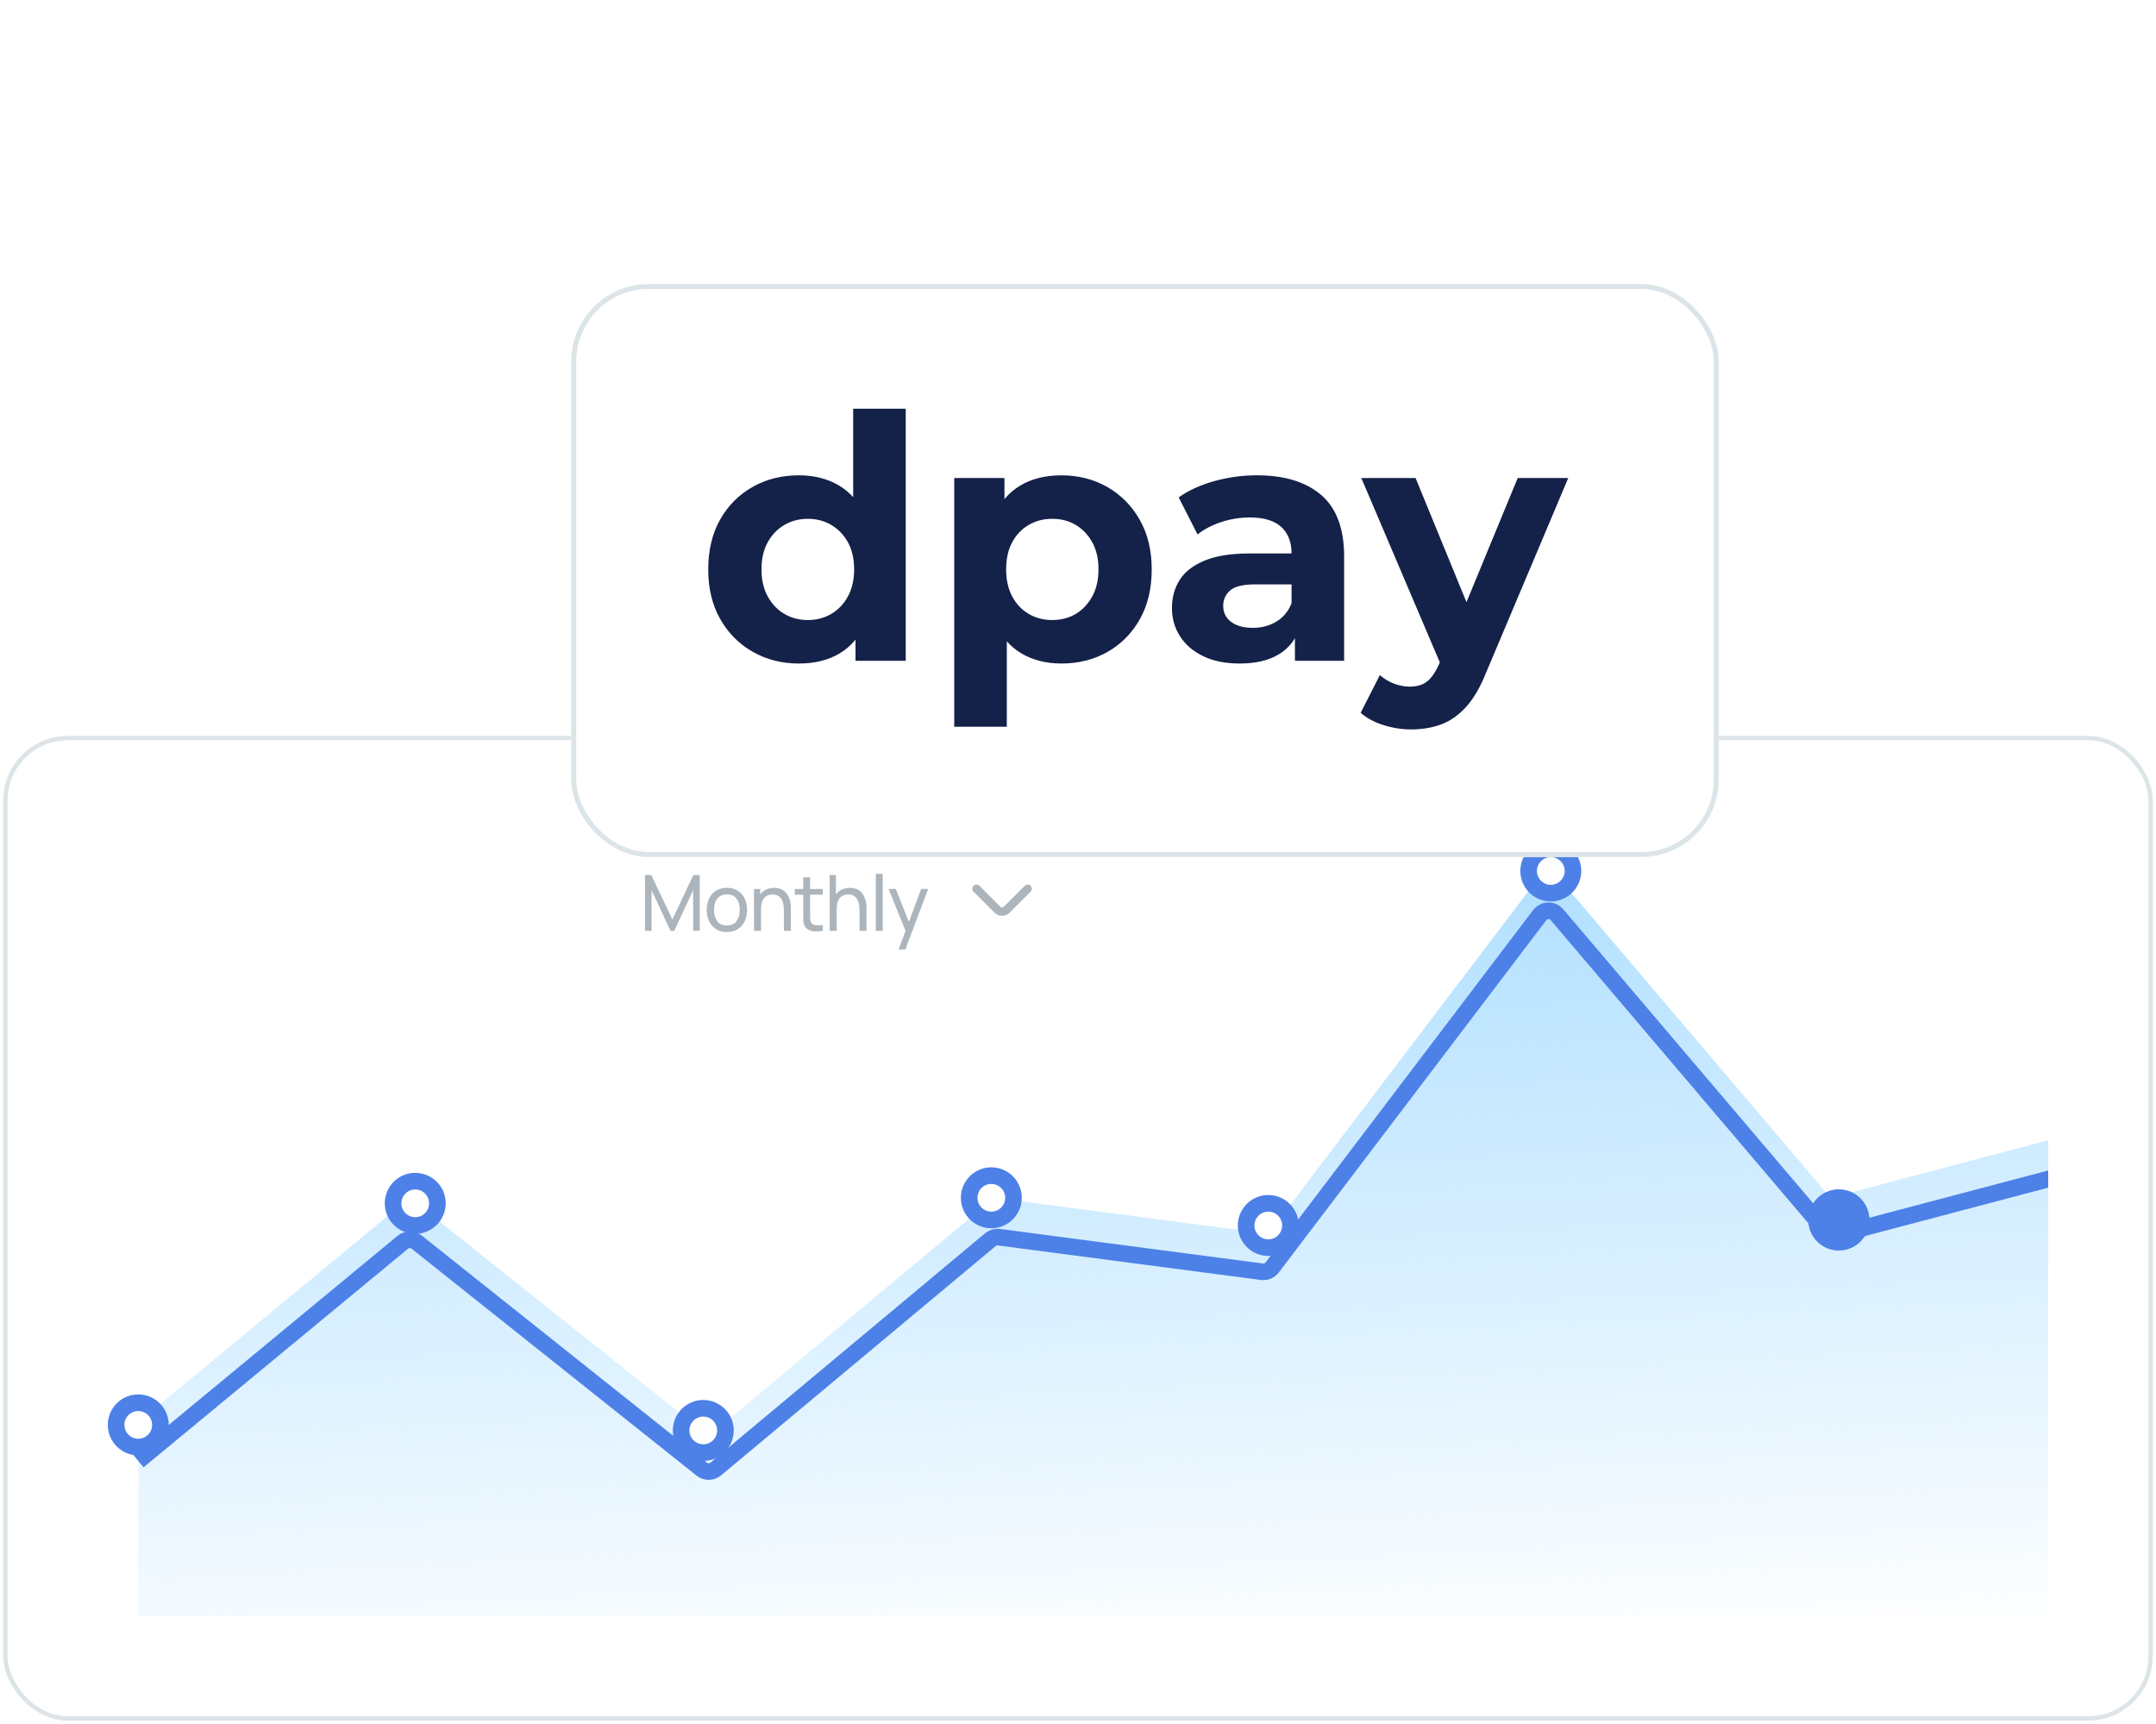
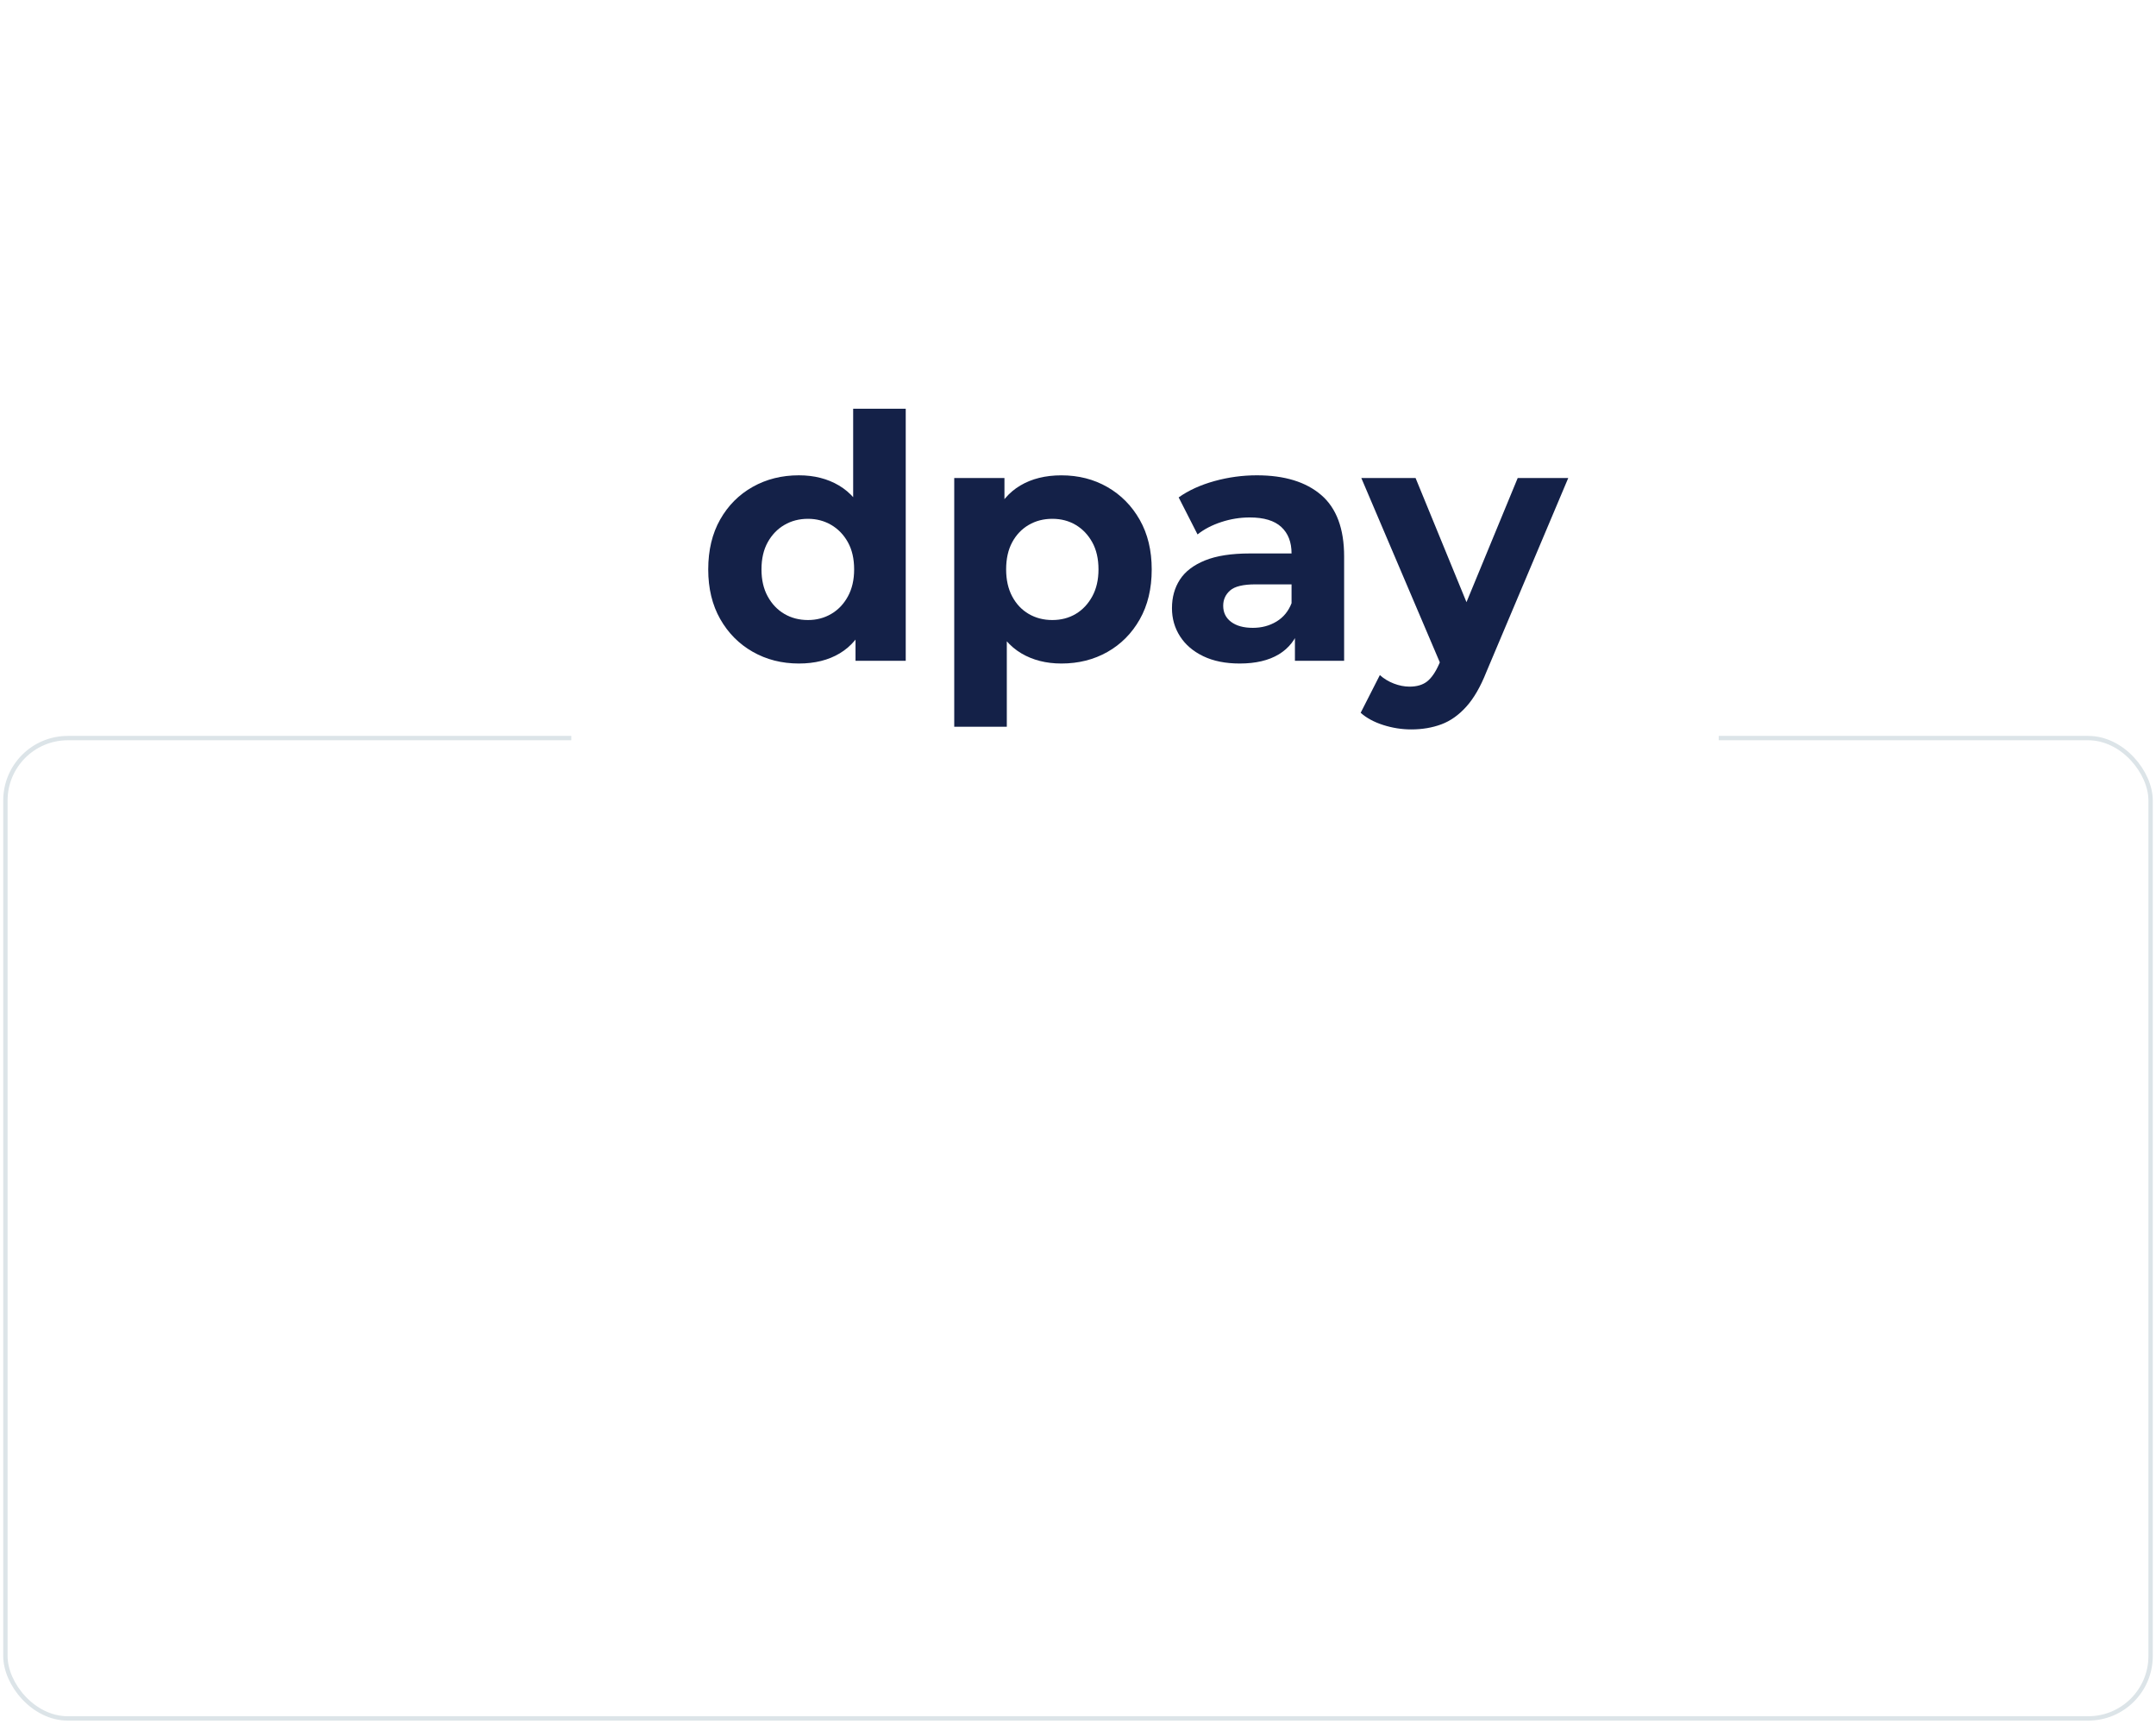
<svg xmlns="http://www.w3.org/2000/svg" width="334" height="267" viewBox="0 0 334 267" fill="none">
  <rect x="0.838" y="114.338" width="332.325" height="151.864" rx="9.662" fill="white" />
  <rect x="0.838" y="114.338" width="332.325" height="151.864" rx="9.662" stroke="#DCE4E8" stroke-width="0.675" />
  <g clip-path="url(#clip0_4_10727)">
    <path d="M62.395 186.437L22.043 219.79C21.648 220.116 21.42 220.601 21.42 221.112V263.64C21.42 264.588 22.188 265.357 23.136 265.357H502.834C503.782 265.357 504.551 264.588 504.551 263.64V234.225C504.551 233.825 504.411 233.437 504.155 233.129L460.696 180.81C460.475 180.544 460.178 180.35 459.845 180.256L417.325 168.167C416.858 168.034 416.357 168.105 415.945 168.363L371.541 196.167C371.011 196.499 370.342 196.517 369.795 196.212L329.666 173.872C329.278 173.657 328.822 173.599 328.393 173.713L284.626 185.274C283.987 185.442 283.308 185.229 282.88 184.726L241.199 135.689C240.488 134.853 239.187 134.889 238.524 135.762L197.082 190.334C196.71 190.825 196.103 191.078 195.492 190.998L154.748 185.648C154.272 185.585 153.793 185.725 153.424 186.032L110.882 221.553C110.257 222.075 109.351 222.085 108.713 221.578L64.558 186.417C63.923 185.912 63.021 185.92 62.395 186.437Z" fill="url(#paint0_linear_4_10727)" />
    <g filter="url(#filter0_d_4_10727)">
      <path d="M21.42 220.304L62.395 186.437C63.021 185.92 63.923 185.912 64.558 186.417L108.713 221.578C109.351 222.085 110.257 222.075 110.882 221.553L153.424 186.032C153.793 185.725 154.272 185.585 154.748 185.648L195.492 190.998C196.103 191.078 196.71 190.825 197.082 190.334L238.524 135.762C239.187 134.889 240.488 134.853 241.199 135.689L282.88 184.726C283.308 185.229 283.987 185.442 284.626 185.274L328.393 173.713C328.822 173.599 329.278 173.657 329.666 173.872L369.795 196.212C370.342 196.517 371.011 196.499 371.541 196.167L415.945 168.363C416.357 168.105 416.858 168.034 417.325 168.167L459.845 180.256C460.178 180.35 460.475 180.544 460.696 180.81L504.551 233.605" stroke="#4D81E7" stroke-width="2.574" />
    </g>
    <circle cx="21.42" cy="220.733" r="3.433" fill="white" stroke="#4D81E7" stroke-width="2.574" />
    <circle cx="64.327" cy="186.408" r="3.433" fill="white" stroke="#4D81E7" stroke-width="2.574" />
    <circle cx="108.95" cy="221.592" r="3.433" fill="white" stroke="#4D81E7" stroke-width="2.574" />
    <circle cx="153.573" cy="185.55" r="3.433" fill="white" stroke="#4D81E7" stroke-width="2.574" />
    <circle cx="196.48" cy="189.84" r="3.433" fill="white" stroke="#4D81E7" stroke-width="2.574" />
    <circle cx="240.245" cy="134.92" r="3.433" fill="white" stroke="#4D81E7" stroke-width="2.574" />
    <g filter="url(#filter1_d_4_10727)">
-       <circle cx="284.868" cy="183.834" r="4.72" fill="#4D81E7" />
      <circle cx="284.868" cy="183.834" r="3.433" stroke="#4D81E7" stroke-width="2.574" />
    </g>
-     <path d="M99.922 144.2V135.55H100.895L104.163 142.44L107.413 135.55H108.398V144.194H107.383V137.899L104.446 144.2H103.875L100.937 137.899V144.2H99.922ZM112.605 144.38C111.961 144.38 111.404 144.234 110.935 143.942C110.471 143.649 110.113 143.245 109.86 142.728C109.608 142.212 109.482 141.619 109.482 140.95C109.482 140.27 109.61 139.673 109.866 139.16C110.123 138.648 110.485 138.249 110.953 137.965C111.422 137.677 111.973 137.532 112.605 137.532C113.254 137.532 113.813 137.679 114.281 137.971C114.75 138.259 115.108 138.662 115.357 139.178C115.609 139.691 115.735 140.282 115.735 140.95C115.735 141.627 115.609 142.224 115.357 142.74C115.104 143.253 114.744 143.655 114.275 143.948C113.807 144.236 113.25 144.38 112.605 144.38ZM112.605 143.365C113.278 143.365 113.779 143.141 114.107 142.692C114.436 142.244 114.6 141.663 114.6 140.95C114.6 140.217 114.434 139.635 114.101 139.202C113.769 138.766 113.27 138.548 112.605 138.548C112.153 138.548 111.78 138.65 111.488 138.854C111.196 139.058 110.978 139.34 110.833 139.701C110.689 140.061 110.617 140.478 110.617 140.95C110.617 141.679 110.785 142.264 111.122 142.704C111.458 143.145 111.953 143.365 112.605 143.365ZM121.437 144.2V140.95C121.437 140.642 121.409 140.346 121.353 140.061C121.3 139.777 121.206 139.523 121.07 139.298C120.938 139.07 120.758 138.89 120.53 138.758C120.305 138.626 120.021 138.56 119.677 138.56C119.408 138.56 119.164 138.606 118.944 138.698C118.728 138.786 118.541 138.922 118.385 139.106C118.229 139.29 118.107 139.523 118.019 139.803C117.935 140.079 117.893 140.406 117.893 140.782L117.19 140.566C117.19 139.937 117.302 139.399 117.526 138.95C117.754 138.497 118.073 138.151 118.481 137.911C118.894 137.667 119.378 137.544 119.935 137.544C120.355 137.544 120.714 137.61 121.01 137.743C121.306 137.875 121.553 138.051 121.749 138.271C121.945 138.487 122.099 138.732 122.212 139.004C122.324 139.272 122.402 139.547 122.446 139.827C122.494 140.103 122.518 140.366 122.518 140.614V144.2H121.437ZM116.811 144.2V137.713H117.772V139.449H117.893V144.2H116.811ZM127.462 144.2C127.077 144.276 126.697 144.306 126.32 144.29C125.948 144.278 125.615 144.204 125.323 144.068C125.031 143.928 124.808 143.712 124.656 143.419C124.528 143.163 124.458 142.905 124.446 142.644C124.438 142.38 124.434 142.082 124.434 141.749V135.91H125.503V141.701C125.503 141.965 125.505 142.192 125.509 142.38C125.517 142.568 125.559 142.73 125.635 142.867C125.78 143.123 126.008 143.273 126.32 143.317C126.637 143.361 127.017 143.349 127.462 143.281V144.2ZM123.119 138.596V137.713H127.462V138.596H123.119ZM133.158 144.2V140.95C133.158 140.642 133.13 140.346 133.074 140.061C133.022 139.777 132.927 139.523 132.791 139.298C132.659 139.07 132.479 138.89 132.251 138.758C132.026 138.626 131.742 138.56 131.398 138.56C131.129 138.56 130.885 138.606 130.665 138.698C130.449 138.786 130.262 138.922 130.106 139.106C129.95 139.29 129.828 139.523 129.74 139.803C129.656 140.079 129.614 140.406 129.614 140.782L128.911 140.566C128.911 139.937 129.023 139.399 129.247 138.95C129.475 138.497 129.794 138.151 130.202 137.911C130.615 137.667 131.099 137.544 131.656 137.544C132.076 137.544 132.435 137.61 132.731 137.743C133.028 137.875 133.274 138.051 133.47 138.271C133.666 138.487 133.82 138.732 133.933 139.004C134.045 139.272 134.123 139.547 134.167 139.827C134.215 140.103 134.239 140.366 134.239 140.614V144.2H133.158ZM128.532 144.2V135.55H129.493V140.326H129.614V144.2H128.532ZM135.681 144.2V135.37H136.75V144.2H135.681ZM139.213 147.083L140.468 143.671L140.486 144.681L137.651 137.713H138.774L140.997 143.317H140.613L142.697 137.713H143.784L140.252 147.083H139.213Z" fill="#ACB5BB" />
-     <path d="M159.202 137.673L155.938 140.937C155.552 141.323 154.922 141.323 154.536 140.937L151.272 137.673" stroke="#ACB5BB" stroke-width="1.287" stroke-miterlimit="10" stroke-linecap="round" stroke-linejoin="round" />
  </g>
  <g filter="url(#filter2_d_4_10727)">
    <rect x="88.5" y="20" width="177.757" height="88.757" rx="12" fill="white" />
-     <rect x="88.883" y="20.383" width="176.991" height="87.991" rx="11.617" stroke="#DCE4E8" stroke-width="0.766" />
    <path d="M123.761 78.786C121.116 78.786 118.729 78.179 116.607 76.969C114.486 75.76 112.804 74.068 111.569 71.891C110.335 69.717 109.716 67.155 109.716 64.209C109.716 61.227 110.335 58.648 111.569 56.471C112.804 54.297 114.486 52.612 116.607 51.42C118.729 50.227 121.113 49.631 123.761 49.631C126.127 49.631 128.197 50.158 129.971 51.209C131.746 52.262 133.122 53.857 134.095 55.996C135.068 58.135 135.556 60.874 135.556 64.205C135.556 67.502 135.085 70.23 134.146 72.39C133.208 74.546 131.856 76.151 130.099 77.205C128.345 78.259 126.233 78.786 123.761 78.786ZM125.171 72.05C126.491 72.05 127.695 71.735 128.771 71.104C129.851 70.473 130.711 69.568 131.354 68.393C131.997 67.218 132.32 65.824 132.32 64.209C132.32 62.558 131.997 61.158 131.354 60C130.711 58.842 129.848 57.948 128.771 57.317C127.691 56.686 126.491 56.37 125.171 56.37C123.812 56.37 122.595 56.686 121.515 57.317C120.435 57.948 119.575 58.842 118.932 60C118.289 61.158 117.966 62.562 117.966 64.209C117.966 65.824 118.286 67.218 118.932 68.393C119.575 69.568 120.438 70.473 121.515 71.104C122.595 71.735 123.812 72.05 125.171 72.05ZM132.534 78.366V72.577L132.692 64.156L132.169 55.788V39.318H140.313V78.366H132.534Z" fill="#142148" />
    <path d="M147.827 88.576V50.054H155.606V55.843L155.448 64.264L155.971 72.632V88.579H147.827V88.576ZM164.431 78.786C162.064 78.786 159.994 78.259 158.22 77.209C156.445 76.155 155.063 74.55 154.069 72.393C153.078 70.237 152.58 67.509 152.58 64.209C152.58 60.877 153.051 58.138 153.99 55.999C154.928 53.861 156.287 52.262 158.061 51.212C159.836 50.158 161.958 49.635 164.431 49.635C167.075 49.635 169.451 50.241 171.556 51.451C173.661 52.661 175.332 54.356 176.567 56.53C177.801 58.707 178.42 61.265 178.42 64.212C178.42 67.193 177.801 69.772 176.567 71.946C175.332 74.123 173.661 75.805 171.556 76.997C169.448 78.19 167.072 78.786 164.431 78.786ZM163.021 72.05C164.379 72.05 165.586 71.735 166.649 71.104C167.711 70.473 168.561 69.568 169.207 68.393C169.85 67.218 170.174 65.824 170.174 64.209C170.174 62.558 169.85 61.158 169.207 60C168.564 58.842 167.711 57.948 166.649 57.317C165.586 56.686 164.379 56.37 163.021 56.37C161.662 56.37 160.445 56.686 159.365 57.317C158.285 57.948 157.432 58.842 156.806 60C156.18 61.158 155.867 62.562 155.867 64.209C155.867 65.824 156.18 67.218 156.806 68.393C157.432 69.568 158.285 70.473 159.365 71.104C160.445 71.735 161.662 72.05 163.021 72.05Z" fill="#142148" />
    <path d="M192.046 78.786C189.852 78.786 187.974 78.408 186.409 77.656C184.845 76.903 183.641 75.877 182.809 74.577C181.973 73.281 181.557 71.825 181.557 70.209C181.557 68.525 181.966 67.051 182.785 65.789C183.603 64.528 184.9 63.536 186.674 62.815C188.449 62.097 190.763 61.737 193.618 61.737H201.084V66.524H194.505C192.589 66.524 191.276 66.84 190.564 67.471C189.848 68.102 189.494 68.892 189.494 69.838C189.494 70.892 189.903 71.724 190.722 72.338C191.54 72.951 192.661 73.26 194.089 73.26C195.447 73.26 196.665 72.938 197.744 72.286C198.824 71.638 199.605 70.681 200.093 69.419L201.345 73.208C200.754 75.031 199.674 76.418 198.109 77.365C196.534 78.314 194.515 78.786 192.046 78.786ZM200.606 78.366V72.841L200.083 71.631V61.737C200.083 59.983 199.553 58.613 198.491 57.632C197.428 56.651 195.801 56.159 193.611 56.159C192.115 56.159 190.643 56.395 189.198 56.87C187.754 57.345 186.526 57.982 185.519 58.79L182.595 53.053C184.126 51.964 185.973 51.125 188.129 50.526C190.285 49.929 192.479 49.631 194.708 49.631C198.989 49.631 202.311 50.65 204.677 52.682C207.043 54.717 208.227 57.892 208.227 62.208V78.363H200.606V78.366Z" fill="#142148" />
    <path d="M218.619 88.995C217.158 88.995 215.713 88.766 214.286 88.312C212.859 87.855 211.693 87.224 210.789 86.419L213.763 80.578C214.389 81.14 215.111 81.577 215.93 81.892C216.748 82.207 217.557 82.367 218.358 82.367C219.507 82.367 220.421 82.093 221.099 81.552C221.776 81.008 222.395 80.107 222.952 78.841L224.414 75.368L225.04 74.473L235.116 50.054H242.947L230.26 80.103C229.356 82.384 228.321 84.173 227.155 85.47C225.989 86.766 224.703 87.681 223.293 88.205C221.879 88.732 220.322 88.995 218.619 88.995ZM223.42 79.472L210.892 50.054H219.297L229.009 73.735L223.42 79.472Z" fill="#142148" />
  </g>
  <defs>
    <filter id="filter0_d_4_10727" x="8.586" y="127.79" width="508.969" height="124.659" filterUnits="userSpaceOnUse" color-interpolation-filters="sRGB">
      <feFlood flood-opacity="0" result="BackgroundImageFix" />
      <feColorMatrix in="SourceAlpha" type="matrix" values="0 0 0 0 0 0 0 0 0 0 0 0 0 0 0 0 0 0 127 0" result="hardAlpha" />
      <feOffset dy="6.007" />
      <feGaussianBlur stdDeviation="6.007" />
      <feComposite in2="hardAlpha" operator="out" />
      <feColorMatrix type="matrix" values="0 0 0 0 0.302 0 0 0 0 0.514 0 0 0 0 0.831 0 0 0 0.3 0" />
      <feBlend mode="normal" in2="BackgroundImageFix" result="effect1_dropShadow_4_10727" />
      <feBlend mode="normal" in="SourceGraphic" in2="effect1_dropShadow_4_10727" result="shape" />
    </filter>
    <filter id="filter1_d_4_10727" x="276.715" y="179.114" width="16.305" height="18.021" filterUnits="userSpaceOnUse" color-interpolation-filters="sRGB">
      <feFlood flood-opacity="0" result="BackgroundImageFix" />
      <feColorMatrix in="SourceAlpha" type="matrix" values="0 0 0 0 0 0 0 0 0 0 0 0 0 0 0 0 0 0 127 0" result="hardAlpha" />
      <feOffset dy="5.149" />
      <feGaussianBlur stdDeviation="1.716" />
      <feComposite in2="hardAlpha" operator="out" />
      <feColorMatrix type="matrix" values="0 0 0 0 0.106 0 0 0 0 0.275 0 0 0 0 0.602 0 0 0 0.35 0" />
      <feBlend mode="normal" in2="BackgroundImageFix" result="effect1_dropShadow_4_10727" />
      <feBlend mode="normal" in="SourceGraphic" in2="effect1_dropShadow_4_10727" result="shape" />
    </filter>
    <filter id="filter2_d_4_10727" x="44.5" y="0" width="265.757" height="176.757" filterUnits="userSpaceOnUse" color-interpolation-filters="sRGB">
      <feFlood flood-opacity="0" result="BackgroundImageFix" />
      <feColorMatrix in="SourceAlpha" type="matrix" values="0 0 0 0 0 0 0 0 0 0 0 0 0 0 0 0 0 0 127 0" result="hardAlpha" />
      <feMorphology radius="10" operator="erode" in="SourceAlpha" result="effect1_dropShadow_4_10727" />
      <feOffset dy="24" />
      <feGaussianBlur stdDeviation="27" />
      <feComposite in2="hardAlpha" operator="out" />
      <feColorMatrix type="matrix" values="0 0 0 0 0 0 0 0 0 0 0 0 0 0 0 0 0 0 0.18 0" />
      <feBlend mode="normal" in2="BackgroundImageFix" result="effect1_dropShadow_4_10727" />
      <feBlend mode="normal" in="SourceGraphic" in2="effect1_dropShadow_4_10727" result="shape" />
    </filter>
    <linearGradient id="paint0_linear_4_10727" x1="262.985" y1="134.062" x2="268.992" y2="255.917" gradientUnits="userSpaceOnUse">
      <stop stop-color="#B2E0FF" />
      <stop offset="1" stop-color="#B2E0FF" stop-opacity="0" />
    </linearGradient>
    <clipPath id="clip0_4_10727">
-       <rect width="300.6" height="120.139" fill="white" transform="translate(16.7 130.2)" />
-     </clipPath>
+       </clipPath>
  </defs>
</svg>